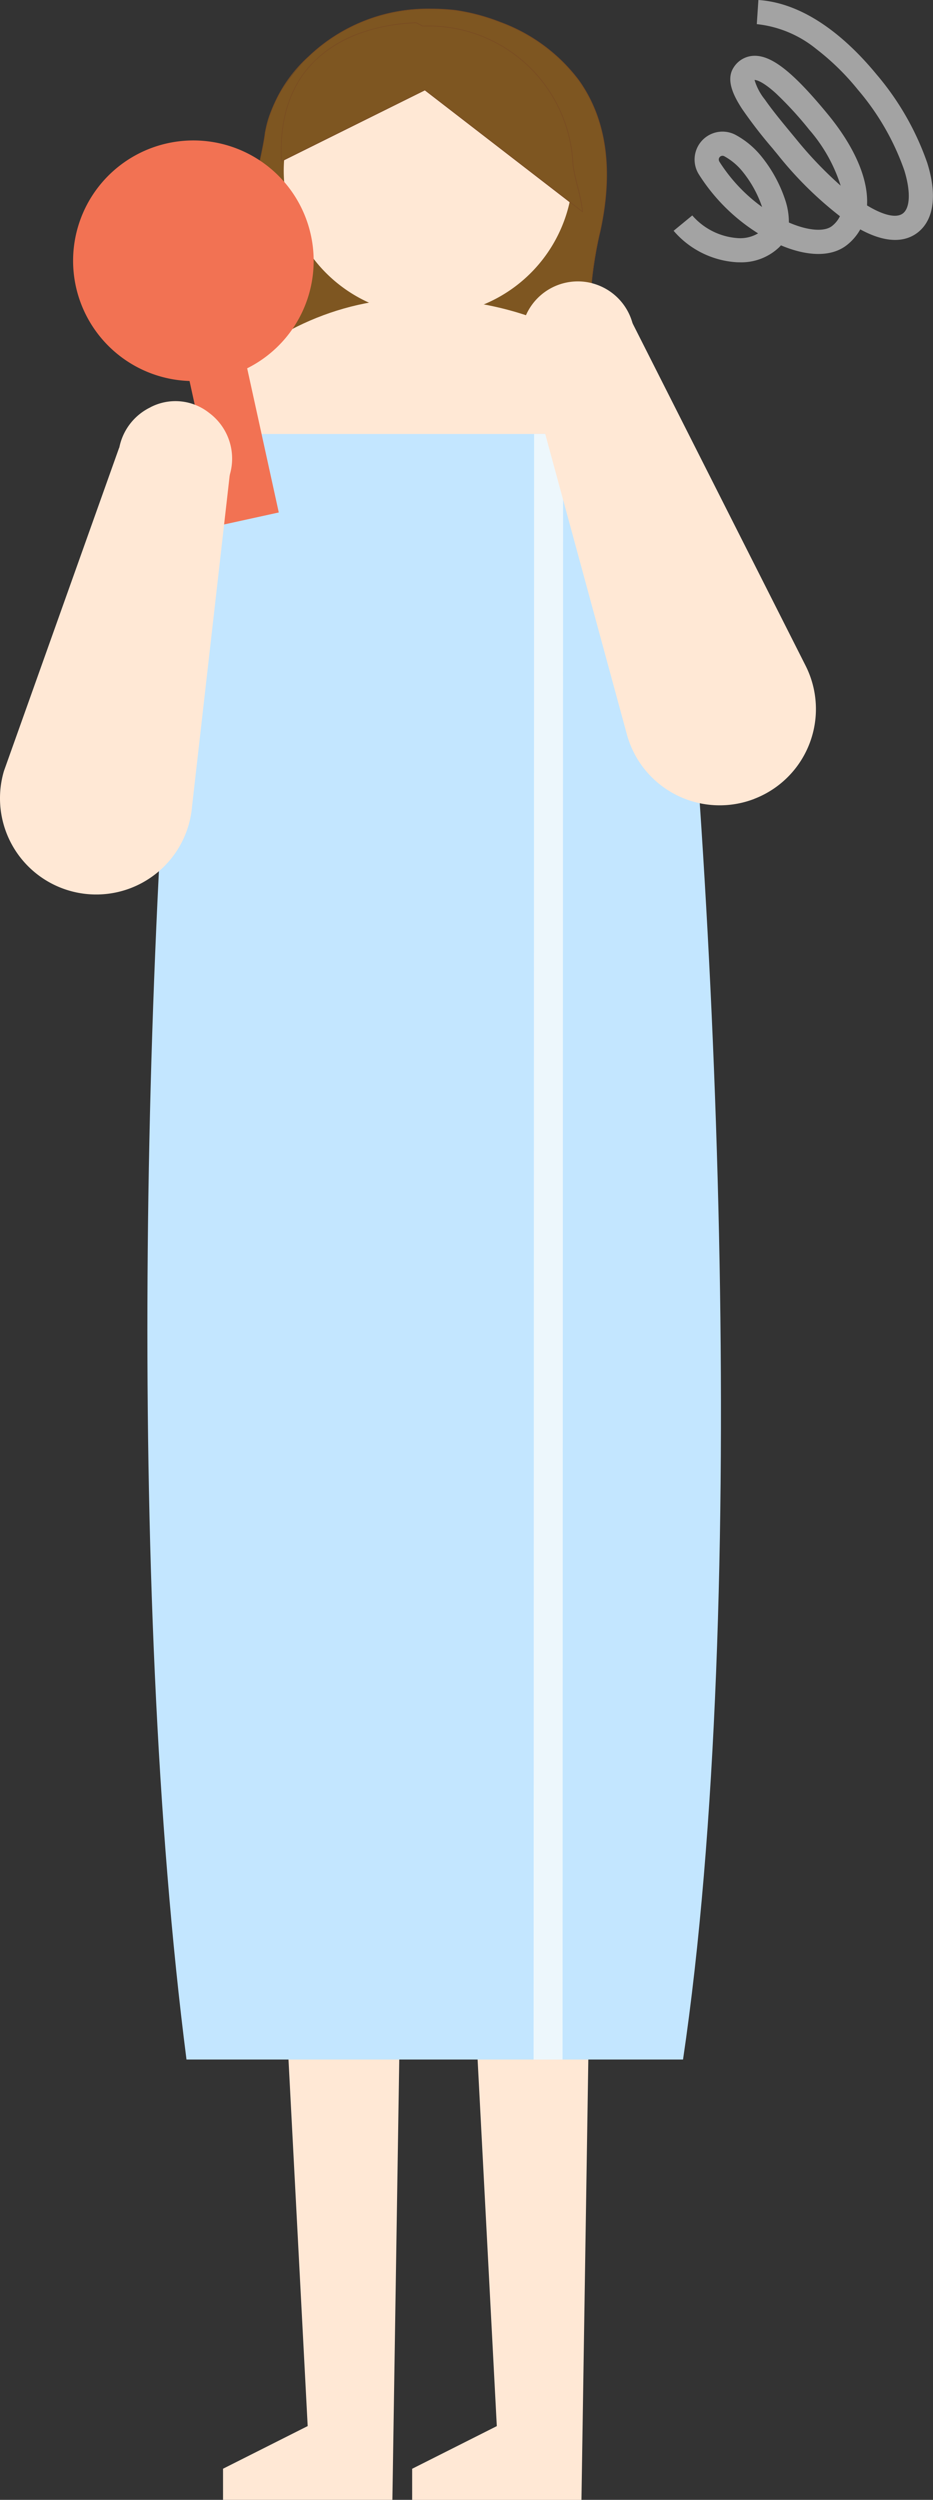
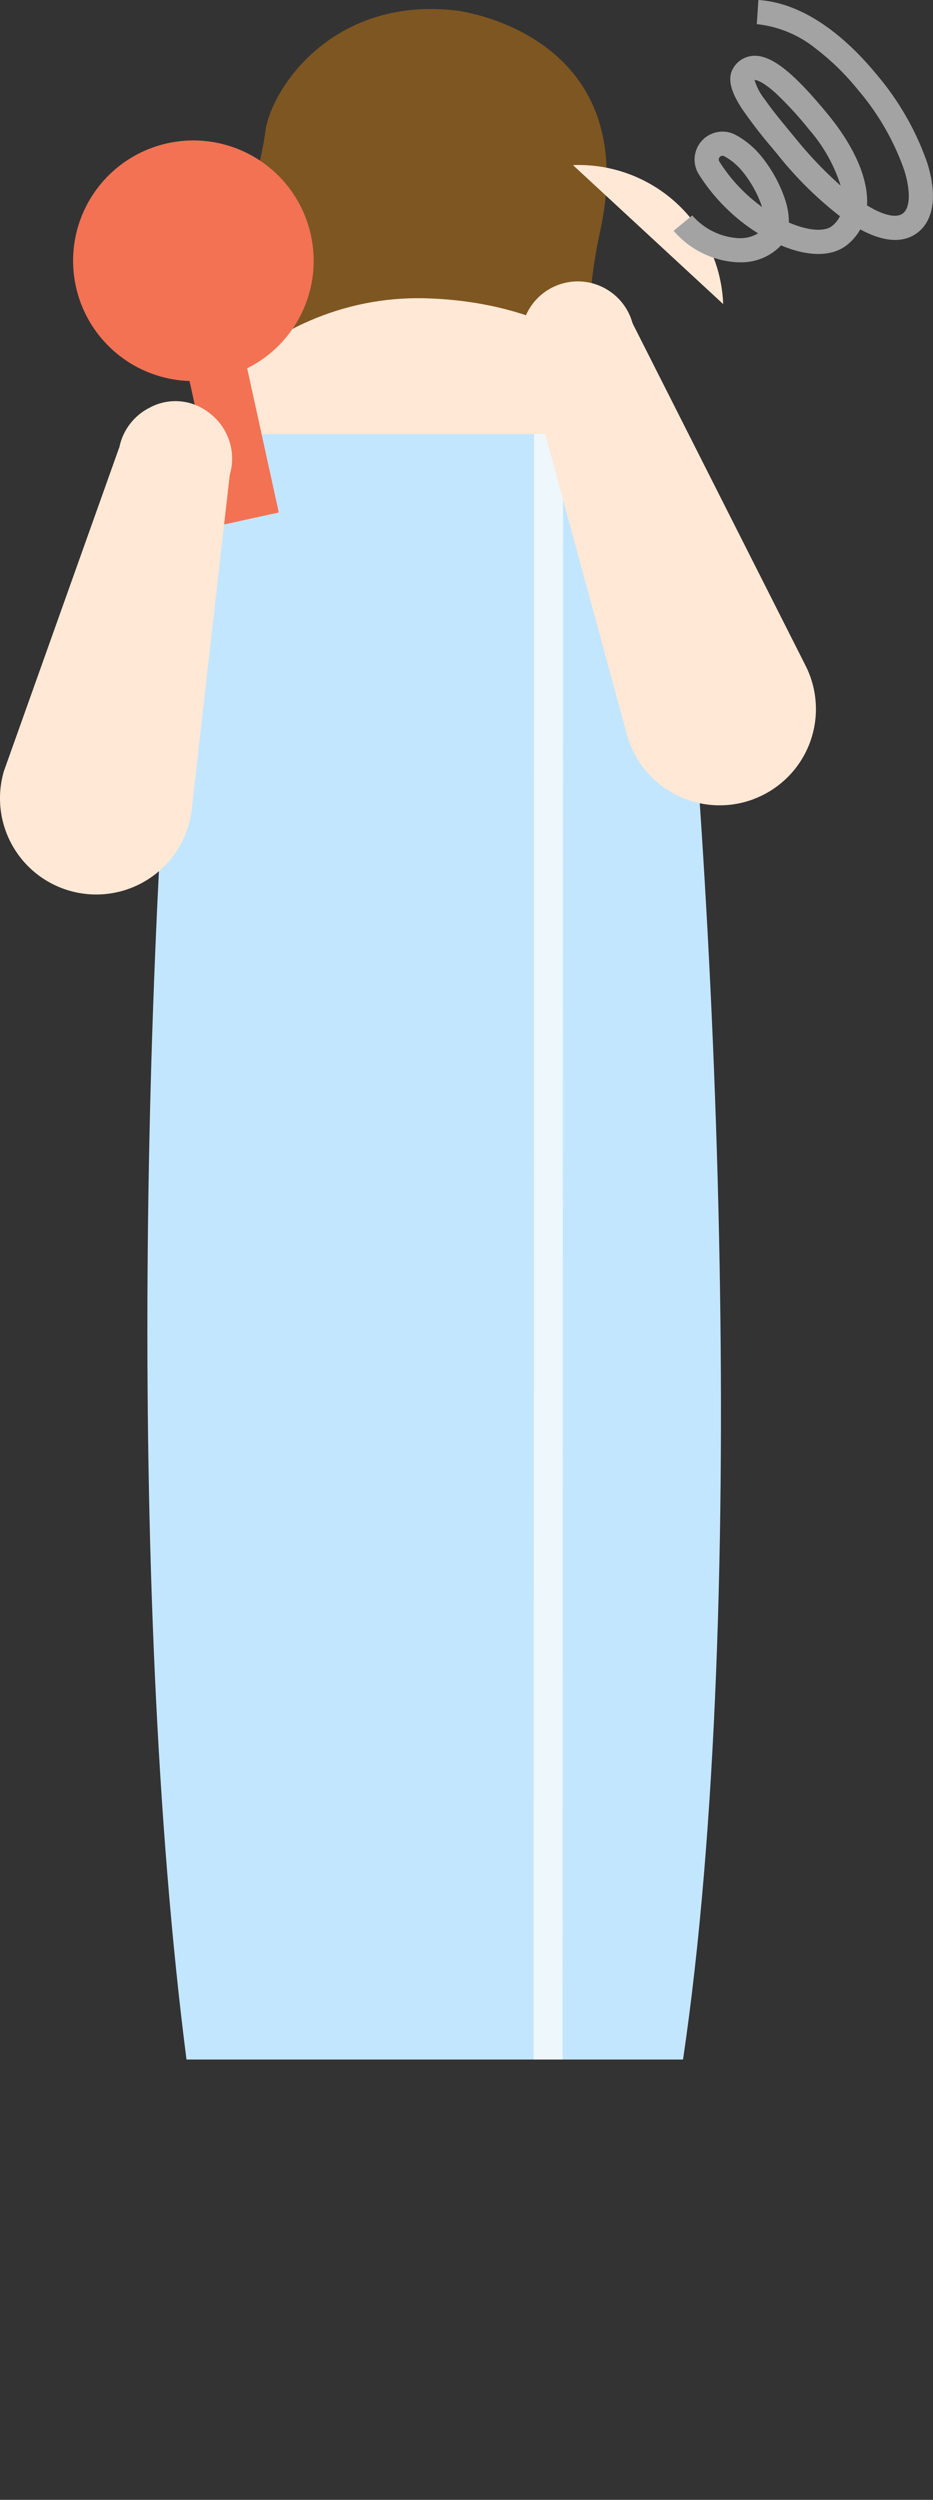
<svg xmlns="http://www.w3.org/2000/svg" id="recommend01" width="83.935" height="224.832" viewBox="0 0 83.935 224.832">
  <rect x="0" y="0" width="83.935" height="224.832" fill="#333333" stroke="none" />
  <defs>
    <clipPath id="clip-path">
      <rect id="長方形_33454" data-name="長方形 33454" width="83.935" height="224.832" fill="none" />
    </clipPath>
    <clipPath id="clip-path-2">
      <path id="パス_332070" data-name="パス 332070" d="M17.324,39.031c-4.621,42.647-5.949,104.144-.546,146.2H61.447c6.092-41.123,3.047-108.123-1.523-146.2Z" fill="none" />
    </clipPath>
  </defs>
  <g id="グループ_176864" data-name="グループ 176864">
    <g id="グループ_176863" data-name="グループ 176863" clip-path="url(#clip-path)">
      <path id="パス_332058" data-name="パス 332058" d="M18.106,35.205s5.349-19.651,5.753-23.287S29.671-.32,40.959.934c0,0,16.935,1.881,13.035,19.852S59.5,39.8,59.5,39.8Z" fill="#7e5621" />
-       <path id="パス_332059" data-name="パス 332059" d="M59.5,39.833l-41.431-4.6.01-.035c.053-.2,5.353-19.69,5.752-23.282A12.632,12.632,0,0,1,27.759,5.07,15.535,15.535,0,0,1,38.769.779,19.949,19.949,0,0,1,40.962.9a18.184,18.184,0,0,1,4.072,1.084,15.553,15.553,0,0,1,7.033,5.2c2.5,3.48,3.16,8.057,1.956,13.6a32.166,32.166,0,0,0-.8,10.428,12.124,12.124,0,0,0,2,5.684A6.753,6.753,0,0,0,59.5,39.771ZM18.145,35.178l40.793,4.53a6.135,6.135,0,0,1-.895-.339,7.443,7.443,0,0,1-2.864-2.428,12.184,12.184,0,0,1-2.015-5.713,32.226,32.226,0,0,1,.8-10.448c1.2-5.528.545-10.088-1.946-13.553a15.491,15.491,0,0,0-7.005-5.181A18.114,18.114,0,0,0,40.956.965,19.886,19.886,0,0,0,38.769.841,15.474,15.474,0,0,0,27.8,5.114a12.568,12.568,0,0,0-3.912,6.807C23.5,15.446,18.4,34.24,18.145,35.178Z" fill="#794c22" />
      <path id="パス_332060" data-name="パス 332060" d="M59.924,38.957c-3.093-6.727-10.566-11.65-21.1-12.111-14.665-.7-26.585,11.593-26.585,25.893v3.046h43.47C53.136,65.9,47.929,89.1,55.352,81.678c1.383-1.383,5.059-12.5,6.092-24.37" fill="#ffe8d5" />
-       <path id="パス_332061" data-name="パス 332061" d="M53.568,144.108H40.812L44.694,218.2l-7.615,3.836v2.8h15.23Z" fill="#ffe8d5" />
-       <path id="パス_332062" data-name="パス 332062" d="M36.56,144.108H23.8l3.88,74.088-7.615,3.836v2.8H35.3Z" fill="#ffe8d5" />
-       <path id="パス_332063" data-name="パス 332063" d="M51.546,14.85A13.015,13.015,0,1,1,38.032,2.35a13.015,13.015,0,0,1,13.514,12.5v0" fill="#ffe8d5" />
+       <path id="パス_332063" data-name="パス 332063" d="M51.546,14.85a13.015,13.015,0,0,1,13.514,12.5v0" fill="#ffe8d5" />
      <path id="パス_332064" data-name="パス 332064" d="M52.406,19.046c.042-.518-.84-3.664-.86-4.2a13.015,13.015,0,0,0-13.51-12.5h0l-.6-.3c-5.927.232-12.614,3.2-12.109,12.448l12.9-6.4Z" fill="#7e5621" />
-       <path id="パス_332065" data-name="パス 332065" d="M52.432,19.105,38.22,8.13,25.3,14.543l0-.047c-.2-3.613.687-6.526,2.629-8.658A10.939,10.939,0,0,1,32.3,2.985a16.716,16.716,0,0,1,5.136-.97h.008l.6.3c.171-.006.342-.01.51-.01a13.046,13.046,0,0,1,13.027,12.54,17.534,17.534,0,0,0,.383,1.807,15.722,15.722,0,0,1,.477,2.4ZM38.228,8.058l.015.012L52.376,18.984a19.791,19.791,0,0,0-.477-2.318,17.4,17.4,0,0,1-.384-1.819A12.984,12.984,0,0,0,38.55,2.367c-.17,0-.343,0-.513.01h-.008l-.01,0-.593-.3c-5.413.214-8.249,2.473-9.459,3.8-1.922,2.11-2.8,4.992-2.615,8.566Z" fill="#794c22" />
      <path id="パス_332066" data-name="パス 332066" d="M59.924,39.031h-42.6c-4.621,42.647-5.949,104.144-.546,146.2H61.447c6.092-41.123,3.047-108.123-1.523-146.2" fill="#c3e6ff" />
      <path id="パス_332067" data-name="パス 332067" d="M27.972,21.166a10.82,10.82,0,1,0-10.921,13.1l2.842,12.962,5.187-1.138L22.236,33.125a10.8,10.8,0,0,0,5.736-11.959" fill="#f27253" />
      <path id="パス_332068" data-name="パス 332068" d="M13.533,36.628h0a4.872,4.872,0,0,1,5.273.5,5.123,5.123,0,1,1-5.275-.494" fill="#ffe8d5" />
      <path id="パス_332069" data-name="パス 332069" d="M7.056,80.3h0A8.652,8.652,0,0,1,.356,69.34L10.717,40.272l10.015,1.88-3.455,30.37A8.651,8.651,0,0,1,7.056,80.3" fill="#ffe8d5" />
    </g>
  </g>
  <g id="グループ_176866" data-name="グループ 176866">
    <g id="グループ_176865" data-name="グループ 176865" clip-path="url(#clip-path-2)">
      <path id="線_35339" data-name="線 35339" d="M1.305,165.544H-1.3L-1.249,0h2.61Z" transform="translate(49.304 19.687)" fill="#edf7fc" />
    </g>
  </g>
  <g id="グループ_176868" data-name="グループ 176868">
    <g id="グループ_176867" data-name="グループ 176867" clip-path="url(#clip-path)">
      <path id="パス_332071" data-name="パス 332071" d="M53.309,25.483h0a5.1,5.1,0,1,0,3.6,6.25v0a5.1,5.1,0,0,0-3.6-6.246" fill="#ffe8d5" />
      <path id="パス_332072" data-name="パス 332072" d="M67.849,71.849h0A8.652,8.652,0,0,0,72.47,59.864L56.786,28.837,47.274,32.5l9.12,33.543a8.653,8.653,0,0,0,11.455,5.81" fill="#ffe8d5" />
      <path id="パス_332073" data-name="パス 332073" d="M66.555,23.592q-.154,0-.311-.008A8.138,8.138,0,0,1,60.6,20.757l1.679-1.381a5.953,5.953,0,0,0,4.068,2.038,3.146,3.146,0,0,0,1.852-.426,16.9,16.9,0,0,1-5.311-5.278,2.511,2.511,0,0,1,3.319-3.562,7.668,7.668,0,0,1,2.178,1.783l.009.01a12.422,12.422,0,0,1,2.287,4.17,6.264,6.264,0,0,1,.288,1.9l.116.05c1.662.7,3.109.8,3.778.257a2.519,2.519,0,0,0,.7-.871A33.121,33.121,0,0,1,70,13.952c-.163-.2-.332-.4-.5-.61A41.635,41.635,0,0,1,66.763,9.8c-.748-1.149-1.51-2.614-.751-3.75A2.23,2.23,0,0,1,67.778,5.02c1.617-.08,3.556,1.443,6.691,5.254,2.421,2.942,3.667,5.841,3.53,8.2,1.505.915,2.684,1.172,3.253.7.637-.525.674-2,.1-3.858a22.689,22.689,0,0,0-4.185-7.259,22.155,22.155,0,0,0-3.722-3.642A10.176,10.176,0,0,0,68.083,2.17L68.227,0C72.7.3,76.47,3.794,78.842,6.676a24.881,24.881,0,0,1,4.582,7.994c.885,2.838.6,5.034-.789,6.183-.9.742-2.524,1.258-5.243-.222A4.717,4.717,0,0,1,76.238,22c-1.453,1.185-3.692,1.036-5.983.066-.05.059-.1.113-.151.164A4.933,4.933,0,0,1,66.555,23.592ZM65,14.011a.337.337,0,0,0-.283.52l0,.007a15.134,15.134,0,0,0,1.1,1.513,14.819,14.819,0,0,0,2.743,2.567,10.279,10.279,0,0,0-1.844-3.292,5.5,5.5,0,0,0-1.558-1.274A.336.336,0,0,0,65,14.011Zm2.88-6.82a5.131,5.131,0,0,0,.934,1.767c.663.957,1.56,2.04,2.352,3,.175.211.346.417.51.617A35.091,35.091,0,0,0,75.629,16.7a14.208,14.208,0,0,0-2.838-5.045A32.075,32.075,0,0,0,69.8,8.393C68.5,7.215,67.962,7.188,67.882,7.192Z" fill="#a3a3a3" />
    </g>
  </g>
</svg>